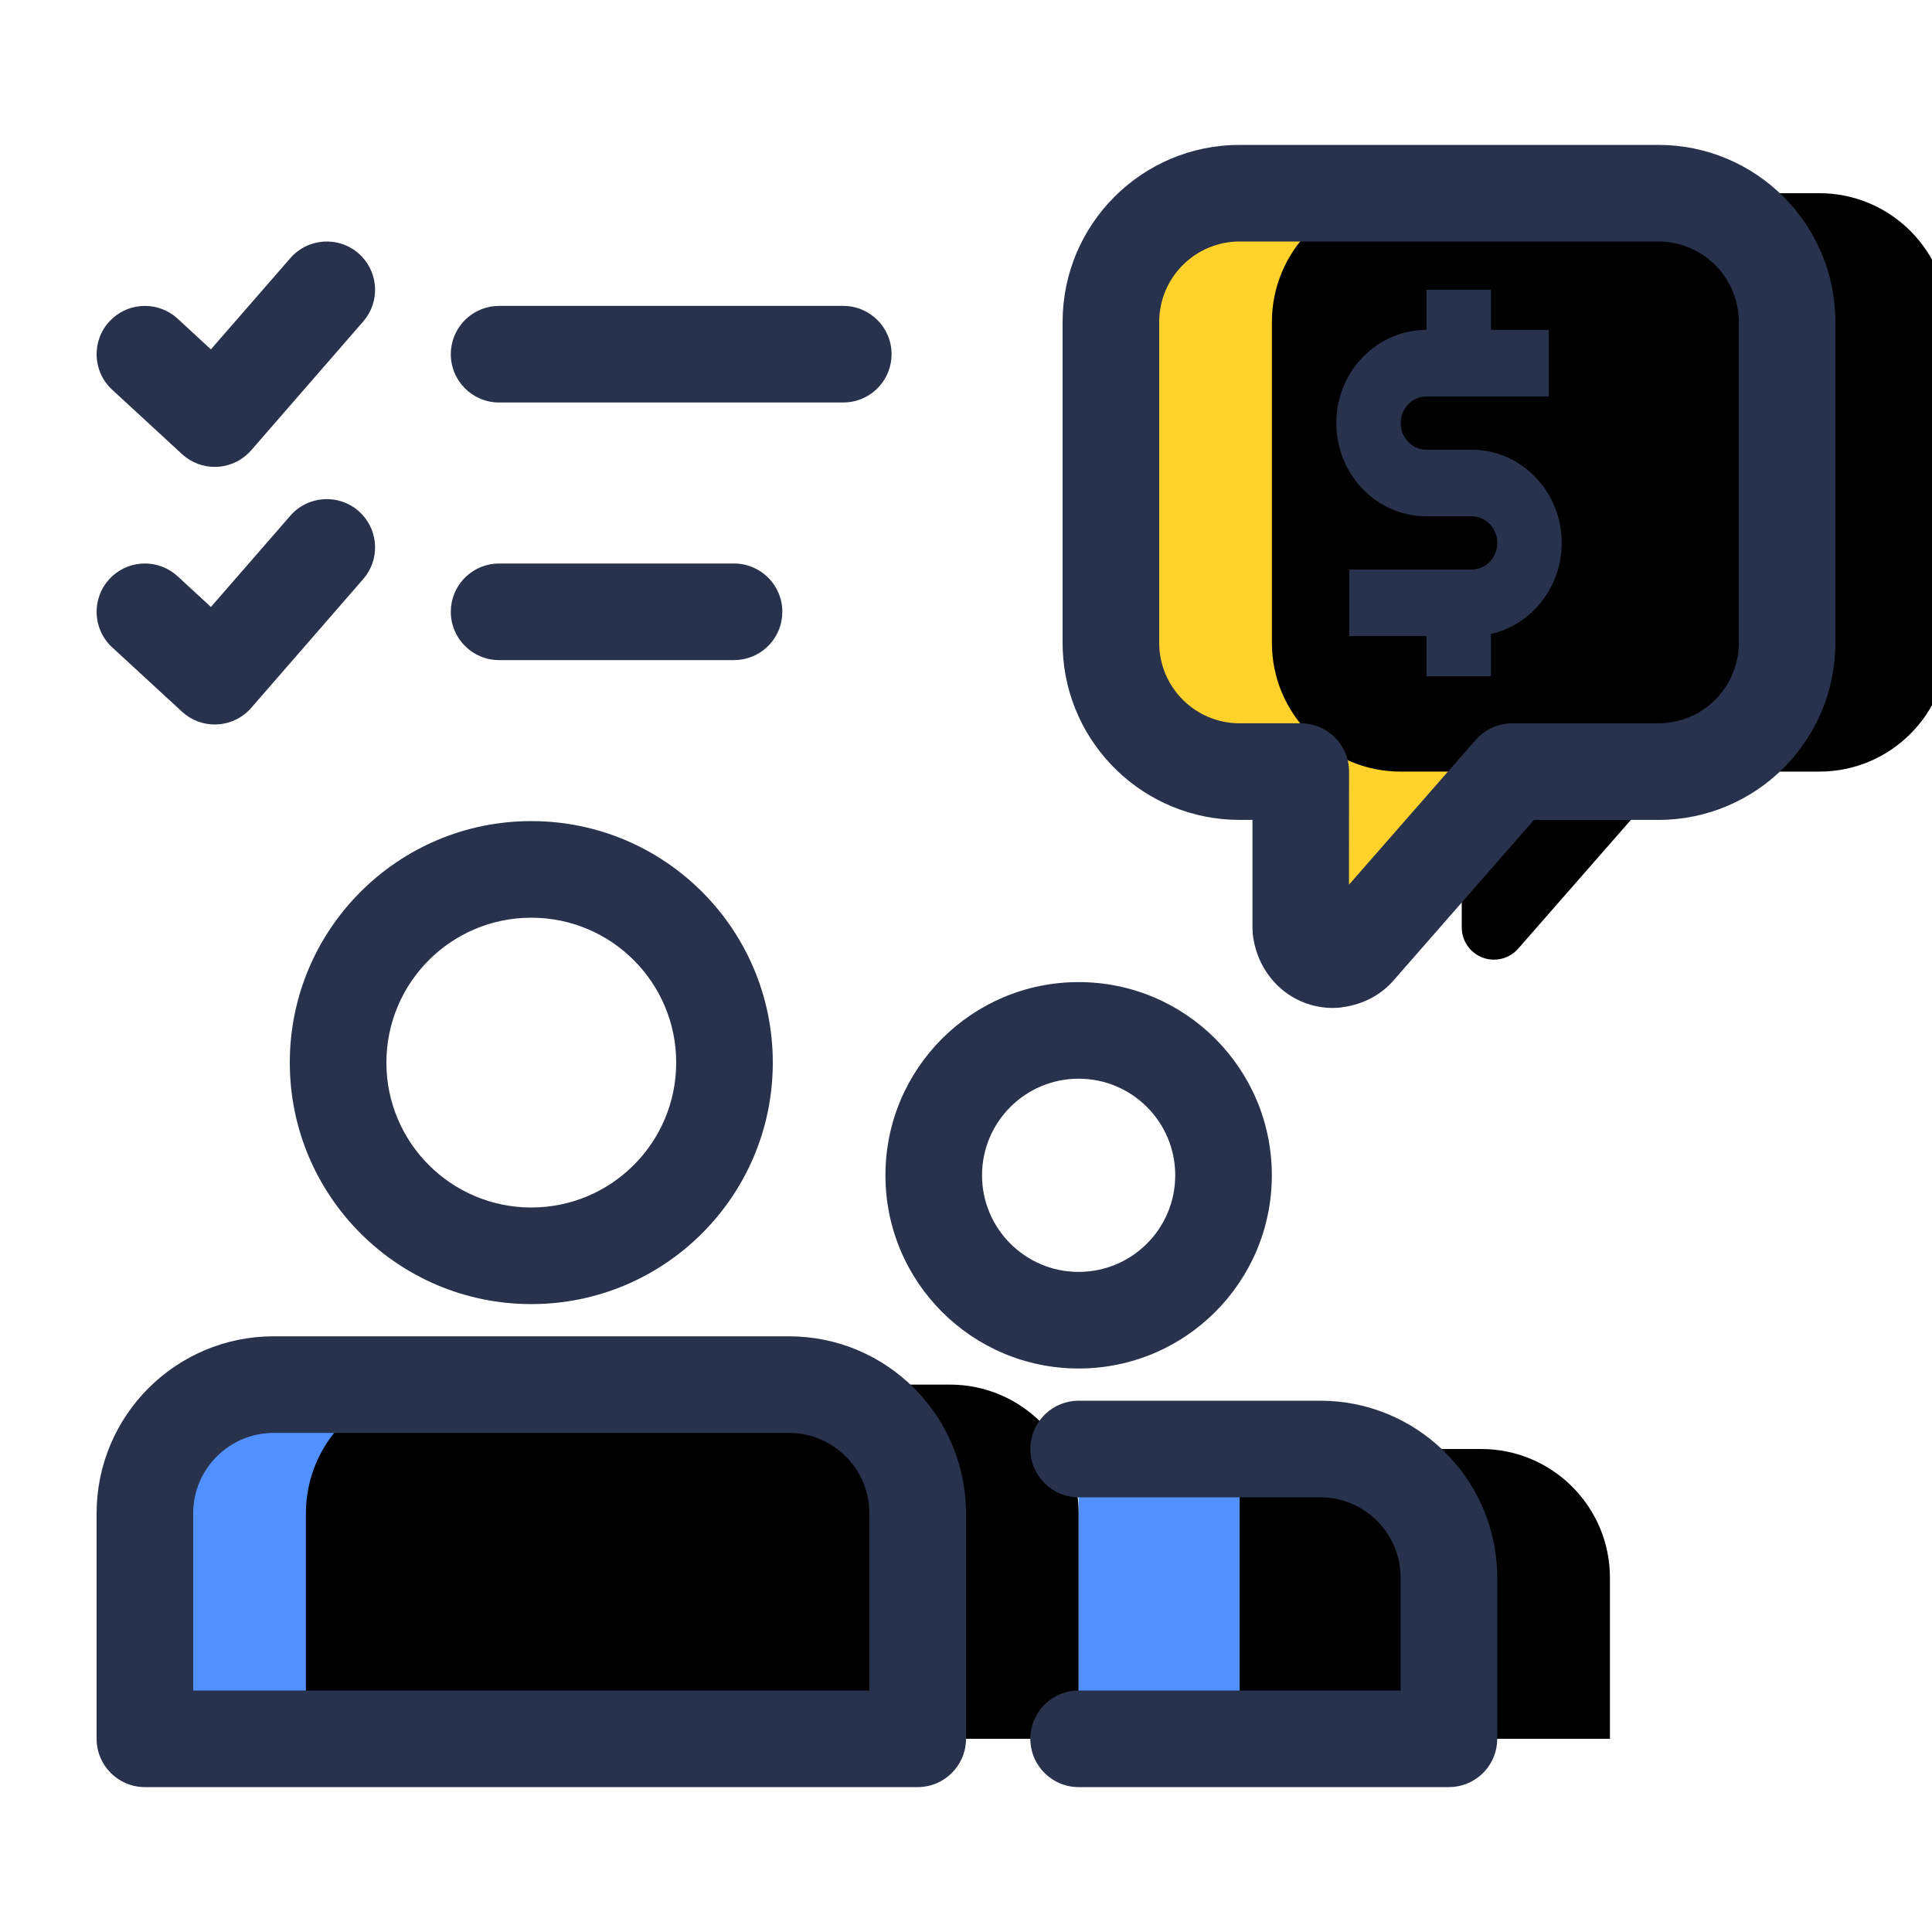
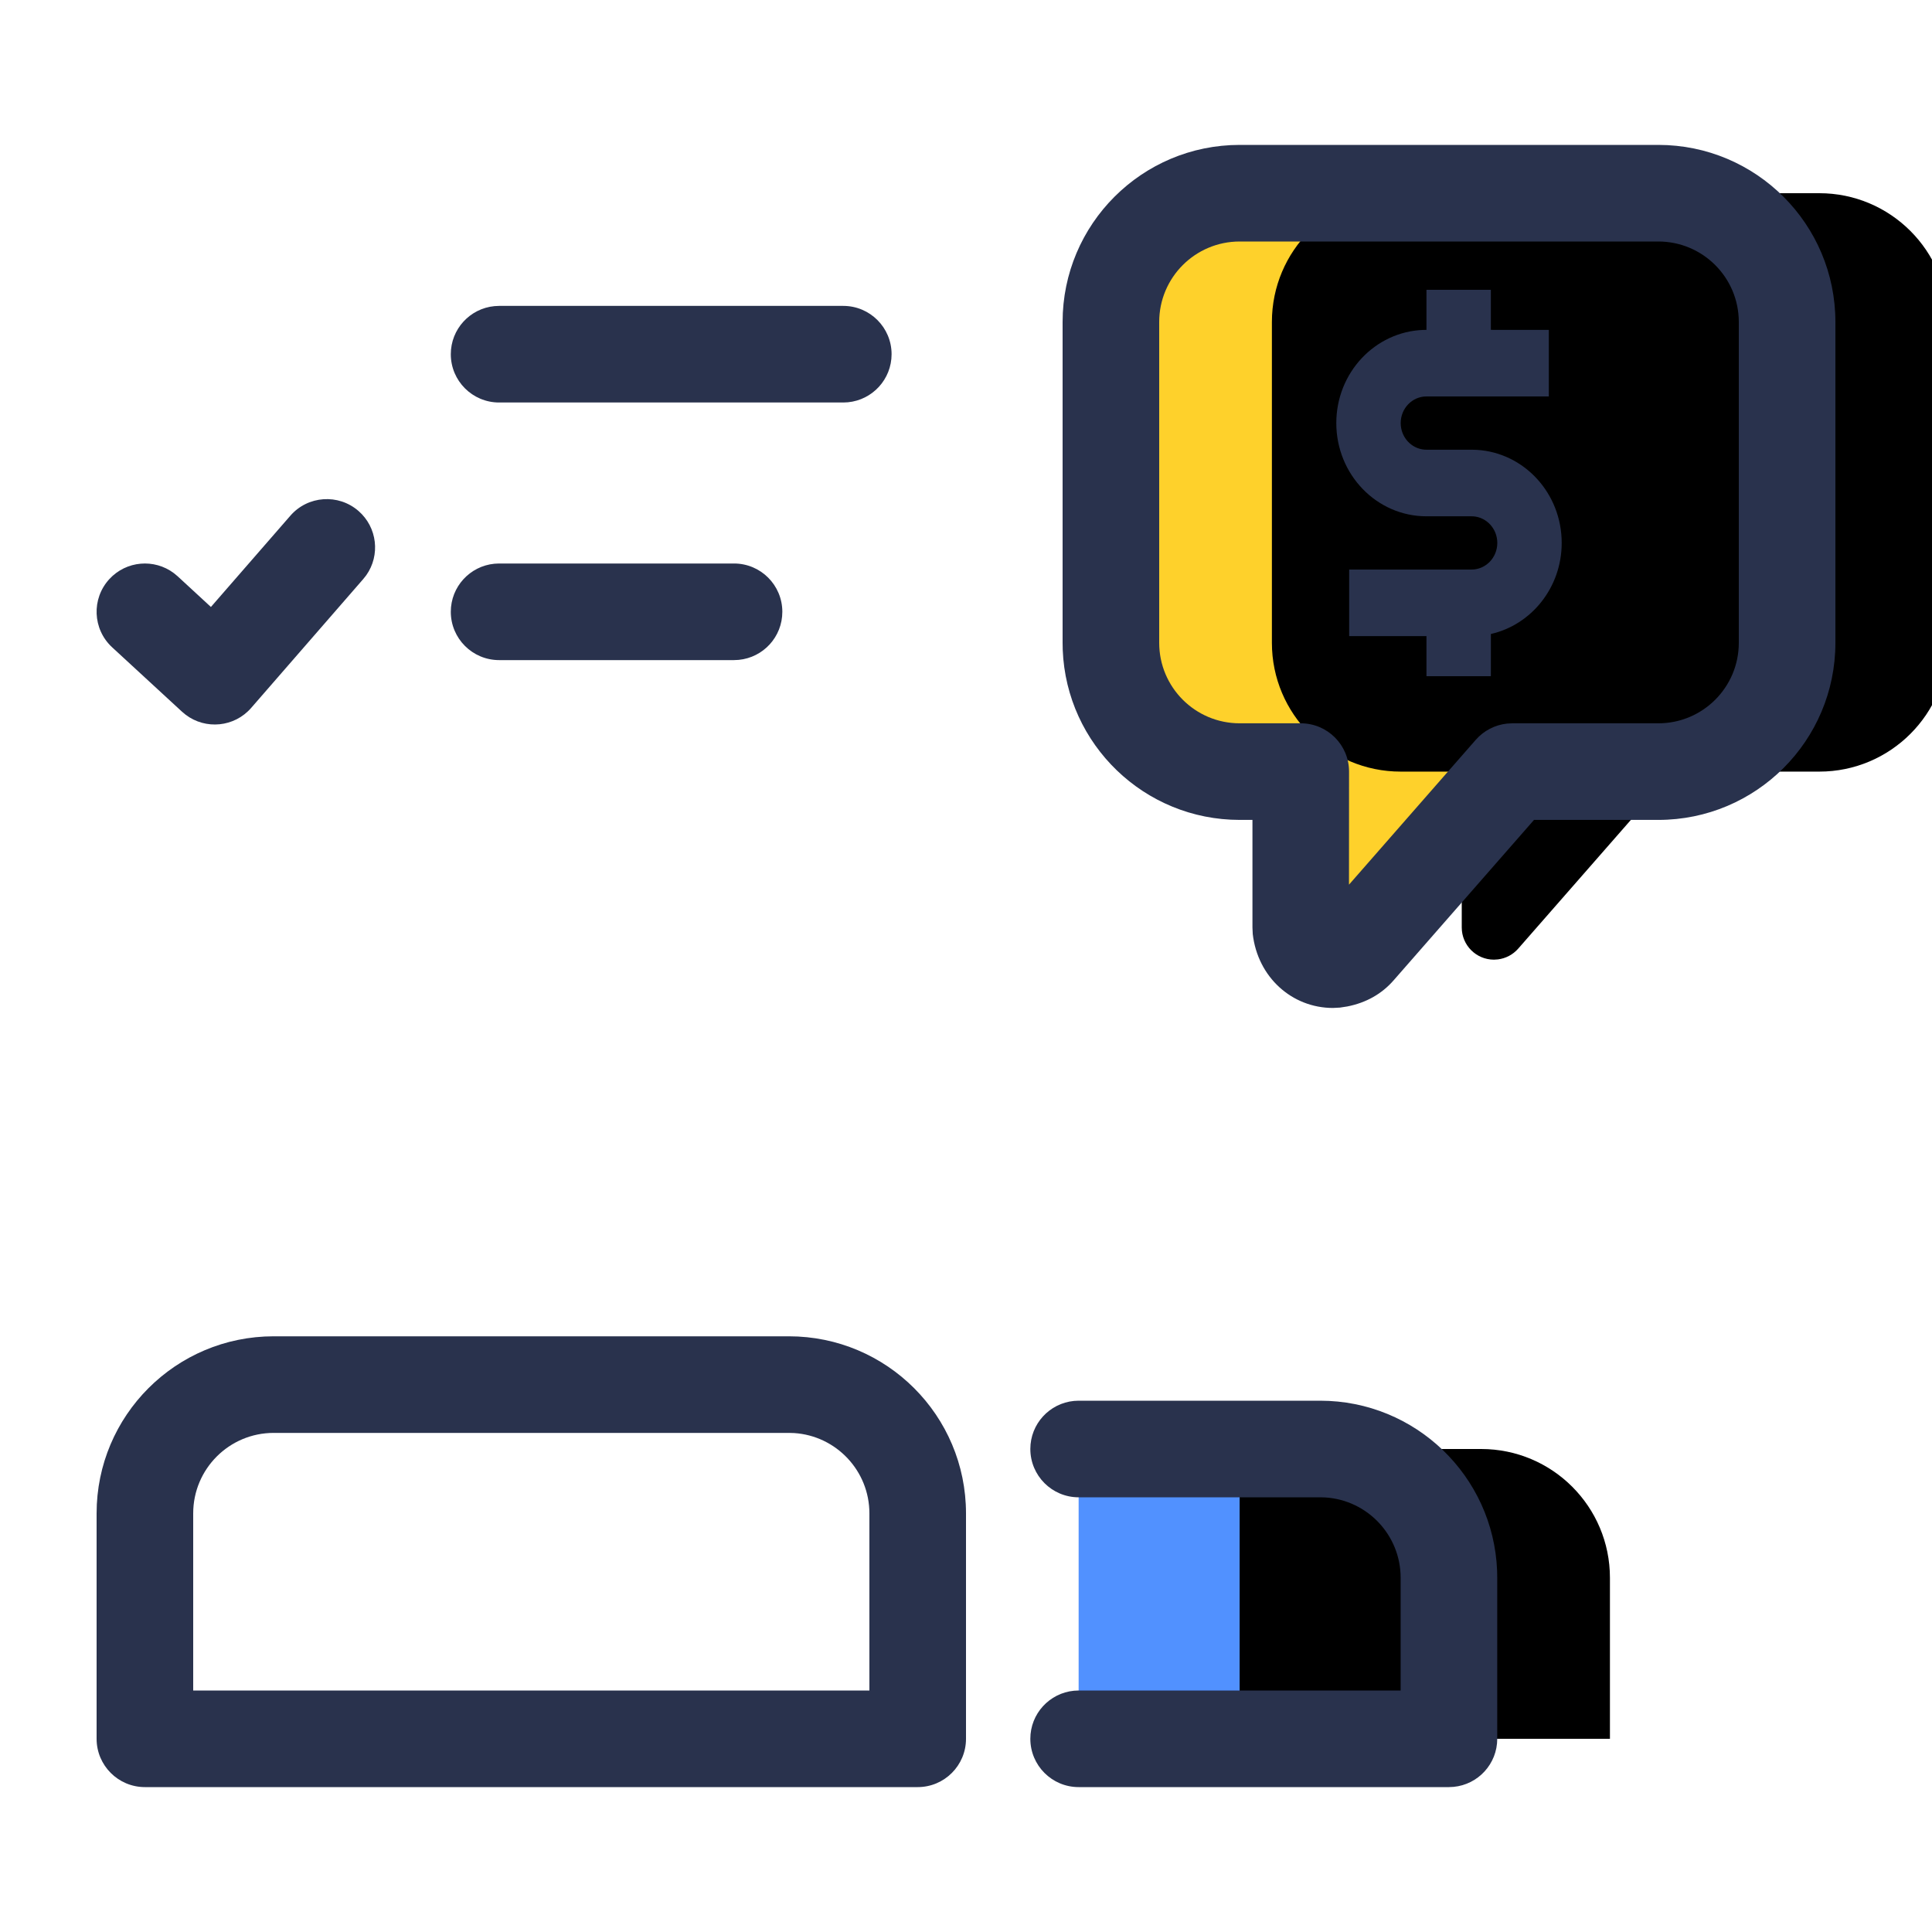
<svg xmlns="http://www.w3.org/2000/svg" xmlns:xlink="http://www.w3.org/1999/xlink" width="60px" height="60px" viewBox="0 0 60 60" version="1.1">
  <title>icon_b2b</title>
  <defs>
-     <path d="M6,39 L22,39 C24.209,39 26,40.791 26,43 L26,50 L26,50 L2,50 L2,43 C2,40.791 3.791,39 6,39 Z" id="path-1" />
    <filter x="-10.4%" y="-22.7%" width="120.8%" height="145.5%" filterUnits="objectBoundingBox" id="filter-2">
      <feOffset dx="5" dy="0" in="SourceAlpha" result="shadowOffsetInner1" />
      <feComposite in="shadowOffsetInner1" in2="SourceAlpha" operator="arithmetic" k2="-1" k3="1" result="shadowInnerInner1" />
      <feColorMatrix values="0 0 0 0 0   0 0 0 0 0   0 0 0 0 0  0 0 0 0.1 0" type="matrix" in="shadowInnerInner1" />
    </filter>
    <path d="M30.998,41 L38.498,41 C40.708,41 42.498,42.791 42.498,45 L42.498,50 L30.998,50" id="path-3" />
    <filter x="-21.7%" y="-27.8%" width="143.5%" height="155.6%" filterUnits="objectBoundingBox" id="filter-4">
      <feOffset dx="5" dy="0" in="SourceAlpha" result="shadowOffsetInner1" />
      <feComposite in="shadowOffsetInner1" in2="SourceAlpha" operator="arithmetic" k2="-1" k3="1" result="shadowInnerInner1" />
      <feColorMatrix values="0 0 0 0 0   0 0 0 0 0   0 0 0 0 0  0 0 0 0.1 0" type="matrix" in="shadowInnerInner1" />
    </filter>
    <path d="M49,2 C51.209,2 53,3.791 53,6 L53,15.963 C53,18.172 51.209,19.963 49,19.963 L44.461,19.963 L39.649,25.461 C39.486,25.647 39.261,25.765 39.019,25.795 L38.896,25.803 C38.344,25.803 37.896,25.355 37.896,24.803 L37.896,24.803 L37.896,19.963 L36,19.963 C33.791,19.963 32,18.172 32,15.963 L32,6 C32,3.791 33.791,2 36,2 L49,2 Z" id="path-5" />
    <filter x="-11.9%" y="-10.5%" width="123.8%" height="121.0%" filterUnits="objectBoundingBox" id="filter-6">
      <feOffset dx="5" dy="0" in="SourceAlpha" result="shadowOffsetInner1" />
      <feComposite in="shadowOffsetInner1" in2="SourceAlpha" operator="arithmetic" k2="-1" k3="1" result="shadowInnerInner1" />
      <feColorMatrix values="0 0 0 0 0   0 0 0 0 0   0 0 0 0 0  0 0 0 0.1 0" type="matrix" in="shadowInnerInner1" />
    </filter>
  </defs>
  <g id="icon_b2b" stroke="none" stroke-width="1" fill="none" fill-rule="evenodd">
    <g id="Group-2" transform="translate(2.5, 4)">
      <g id="Group" transform="translate(-0, 0)">
-         <path d="M14,21.5 C9.858,21.5 6.5,24.858 6.5,29 C6.5,33.142 9.858,36.5 14,36.5 C18.142,36.5 21.5,33.142 21.5,29 C21.5,24.858 18.142,21.5 14,21.5 Z M14,24.5 C16.485,24.5 18.5,26.515 18.5,29 C18.5,31.485 16.485,33.5 14,33.5 C11.515,33.5 9.5,31.485 9.5,29 C9.5,26.515 11.515,24.5 14,24.5 Z" id="Oval" fill="#29324D" fill-rule="nonzero" />
-         <path d="M30.998,26.5 C27.685,26.5 24.998,29.186 24.998,32.5 C24.998,35.814 27.685,38.5 30.998,38.5 C34.312,38.5 36.998,35.814 36.998,32.5 C36.998,29.186 34.312,26.5 30.998,26.5 Z M30.998,29.5 C32.655,29.5 33.998,30.843 33.998,32.5 C33.998,34.157 32.655,35.5 30.998,35.5 C29.342,35.5 27.998,34.157 27.998,32.5 C27.998,30.843 29.342,29.5 30.998,29.5 Z" id="Oval-Copy" fill="#29324D" fill-rule="nonzero" />
        <g id="Rectangle">
          <use fill="#5191FF" fill-rule="evenodd" xlink:href="#path-1" />
          <use fill="black" fill-opacity="1" filter="url(#filter-2)" xlink:href="#path-1" />
        </g>
        <g id="Path">
          <use fill="#5191FF" fill-rule="evenodd" xlink:href="#path-3" />
          <use fill="black" fill-opacity="1" filter="url(#filter-4)" xlink:href="#path-3" />
        </g>
        <path d="M22,37.5 L6,37.5 C2.962,37.5 0.5,39.962 0.5,43 L0.5,50 C0.5,50.828 1.172,51.5 2,51.5 L26,51.5 C26.828,51.5 27.5,50.828 27.5,50 L27.5,43 C27.5,39.962 25.038,37.5 22,37.5 Z M22,40.5 L22.164,40.505 C23.468,40.59 24.5,41.675 24.5,43 L24.5,48.5 L3.5,48.5 L3.5,43 C3.5,41.619 4.619,40.5 6,40.5 L22,40.5 Z" id="Rectangle-Copy" fill="#29324D" fill-rule="nonzero" />
        <path d="M38.498,39.5 C41.462,39.5 43.878,41.844 43.994,44.779 L43.998,45 L43.998,50 C43.998,50.78 43.404,51.42 42.643,51.493 L42.498,51.5 L30.998,51.5 C30.17,51.5 29.498,50.828 29.498,50 C29.498,49.22 30.093,48.58 30.854,48.507 L30.998,48.5 L40.998,48.5 L40.998,45 C40.998,43.675 39.967,42.59 38.663,42.505 L38.498,42.5 L30.998,42.5 C30.17,42.5 29.498,41.828 29.498,41 C29.498,40.22 30.093,39.58 30.854,39.507 L30.998,39.5 L38.498,39.5 Z" id="Path-Copy" fill="#29324D" fill-rule="nonzero" />
        <g id="Combined-Shape">
          <use fill="#FED12B" fill-rule="evenodd" xlink:href="#path-5" />
          <use fill="black" fill-opacity="1" filter="url(#filter-6)" xlink:href="#path-5" />
        </g>
        <path d="M49,0.5 L36,0.5 C32.962,0.5 30.5,2.962 30.5,6 L30.5,15.963 L30.504,16.184 C30.62,19.12 33.037,21.463 36,21.463 L36.396,21.463 L36.396,24.803 L36.405,25.006 C36.559,26.348 37.624,27.303 38.896,27.303 L39.111,27.292 L39.339,27.257 C39.934,27.141 40.417,26.861 40.777,26.449 L45.141,21.462 L49,21.463 C52.038,21.463 54.5,19.001 54.5,15.963 L54.5,6 C54.5,2.962 52.038,0.5 49,0.5 Z M36,3.5 L49,3.5 C50.381,3.5 51.5,4.619 51.5,6 L51.5,15.963 C51.5,17.344 50.381,18.463 49,18.463 L44.461,18.463 L44.3,18.472 C43.928,18.512 43.582,18.69 43.332,18.975 L39.394,23.474 L39.396,19.963 C39.396,19.134 38.724,18.463 37.896,18.463 L36,18.463 C34.619,18.463 33.5,17.344 33.5,15.963 L33.5,6 C33.5,4.619 34.619,3.5 36,3.5 Z" id="Combined-Shape-Copy" fill="#29324D" fill-rule="nonzero" />
-         <path d="M6.517,4.016 C7.06,3.391 8.008,3.325 8.633,3.868 C9.219,4.378 9.314,5.243 8.875,5.864 L8.78,5.984 L5.301,9.984 C4.779,10.585 3.887,10.668 3.266,10.197 L3.153,10.103 L0.983,8.103 C0.374,7.541 0.336,6.592 0.897,5.983 C1.424,5.412 2.291,5.343 2.899,5.799 L3.017,5.897 L4.05,6.85 L6.517,4.016 Z" id="Path-8" fill="#29324D" fill-rule="nonzero" />
        <path d="M6.517,12.016 C7.06,11.391 8.008,11.325 8.633,11.868 C9.219,12.378 9.314,13.243 8.875,13.864 L8.78,13.984 L5.301,17.984 C4.779,18.585 3.887,18.668 3.266,18.197 L3.153,18.103 L0.983,16.103 C0.374,15.541 0.336,14.592 0.897,13.983 C1.424,13.412 2.291,13.343 2.899,13.799 L3.017,13.897 L4.05,14.85 L6.517,12.016 Z" id="Path-8-Copy" fill="#29324D" fill-rule="nonzero" />
        <path d="M23.689,5.5 C24.517,5.5 25.189,6.172 25.189,7 C25.189,7.78 24.594,8.42 23.833,8.493 L23.689,8.5 L13,8.5 C12.172,8.5 11.5,7.828 11.5,7 C11.5,6.22 12.095,5.58 12.856,5.507 L13,5.5 L23.689,5.5 Z" id="Path-9" fill="#29324D" fill-rule="nonzero" />
        <path d="M20.296,13.5 C21.125,13.5 21.796,14.172 21.796,15 C21.796,15.78 21.202,16.42 20.441,16.493 L20.296,16.5 L13,16.5 C12.172,16.5 11.5,15.828 11.5,15 C11.5,14.22 12.095,13.58 12.856,13.507 L13,13.5 L20.296,13.5 Z" id="Path-9-Copy" fill="#29324D" fill-rule="nonzero" />
        <path d="M43.8,5 L43.8,6.244 L45.6,6.245 L45.6,8.312 L41.8,8.312 C41.358,8.312 41,8.682 41,9.139 C41,9.575 41.326,9.932 41.74,9.964 L41.8,9.966 L43.236,9.966 L43.235,9.967 L43.365,9.971 C44.834,10.059 46,11.319 46,12.861 C46,14.246 45.058,15.404 43.801,15.689 L43.8,17 L41.8,17 L41.8,15.755 L39.4,15.755 L39.4,13.688 L43.2,13.688 C43.642,13.688 44,13.318 44,12.861 C44,12.425 43.674,12.068 43.26,12.036 L43.2,12.034 L41.8,12.034 C40.254,12.034 39,10.738 39,9.139 C39,7.574 40.202,6.299 41.704,6.246 L41.8,6.245 L41.8,6.244 L41.8,5 L43.8,5 Z" id="Combined-Shape" fill="#29324D" fill-rule="nonzero" />
      </g>
    </g>
  </g>
</svg>